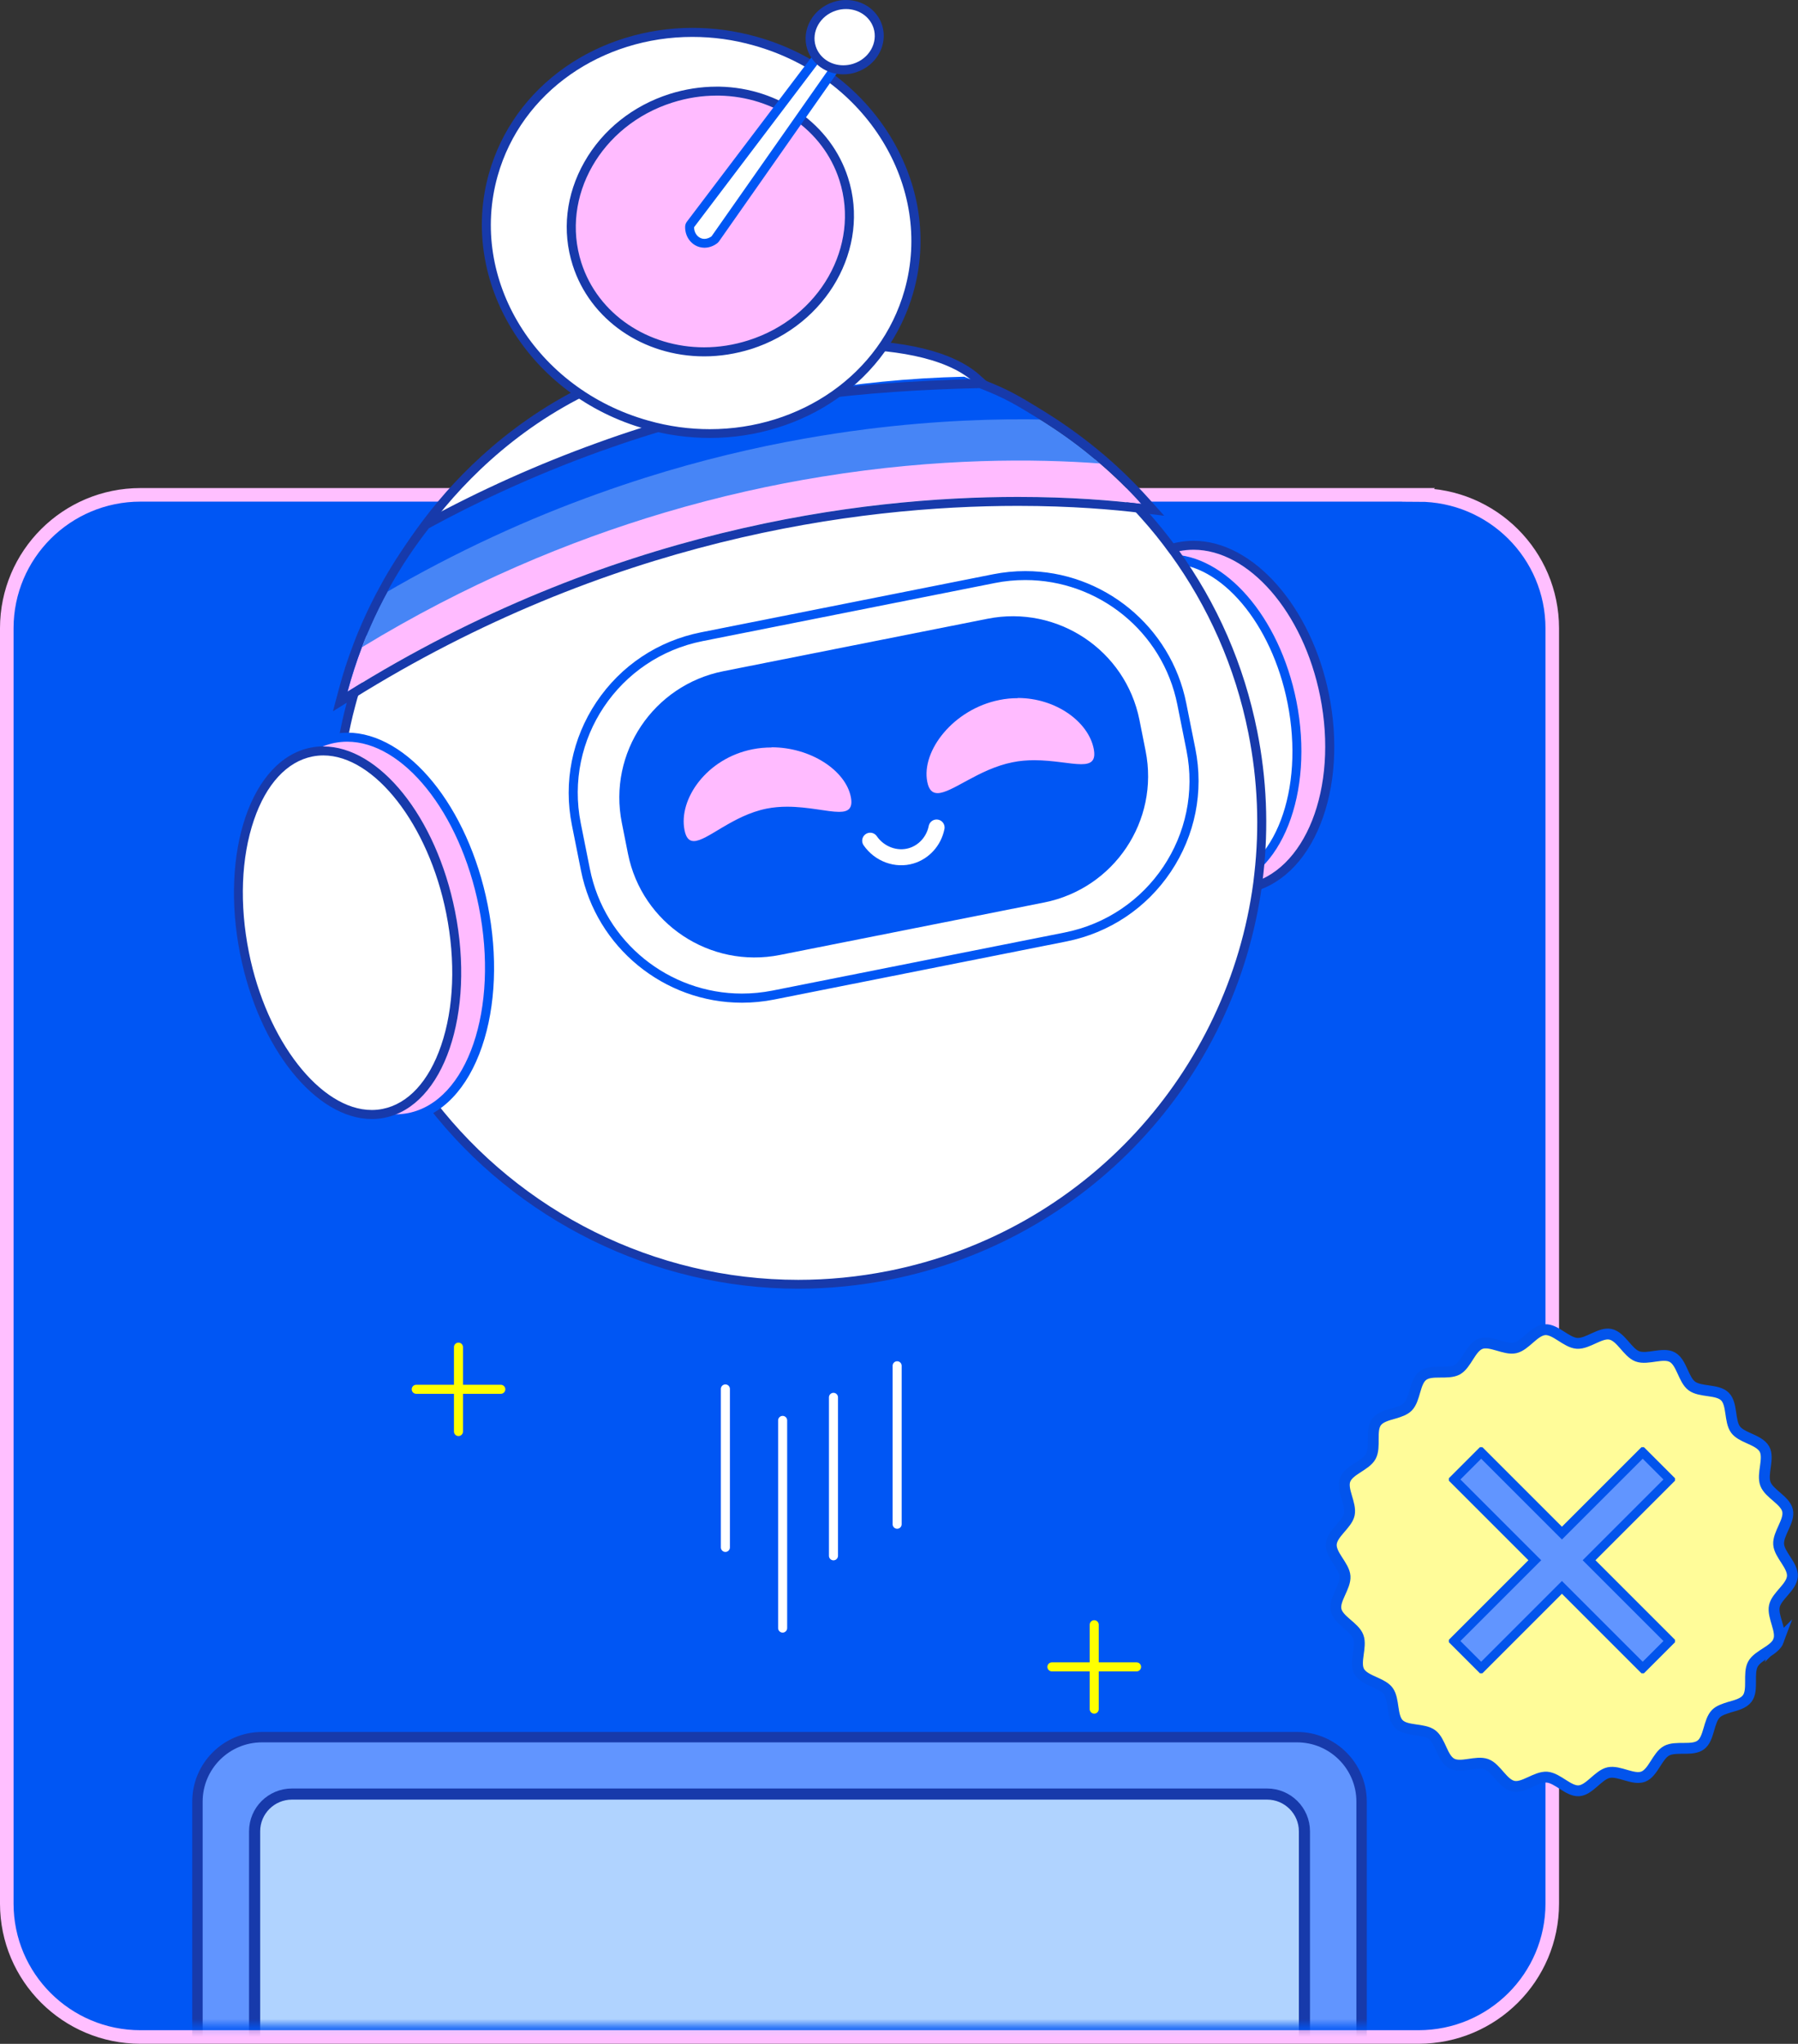
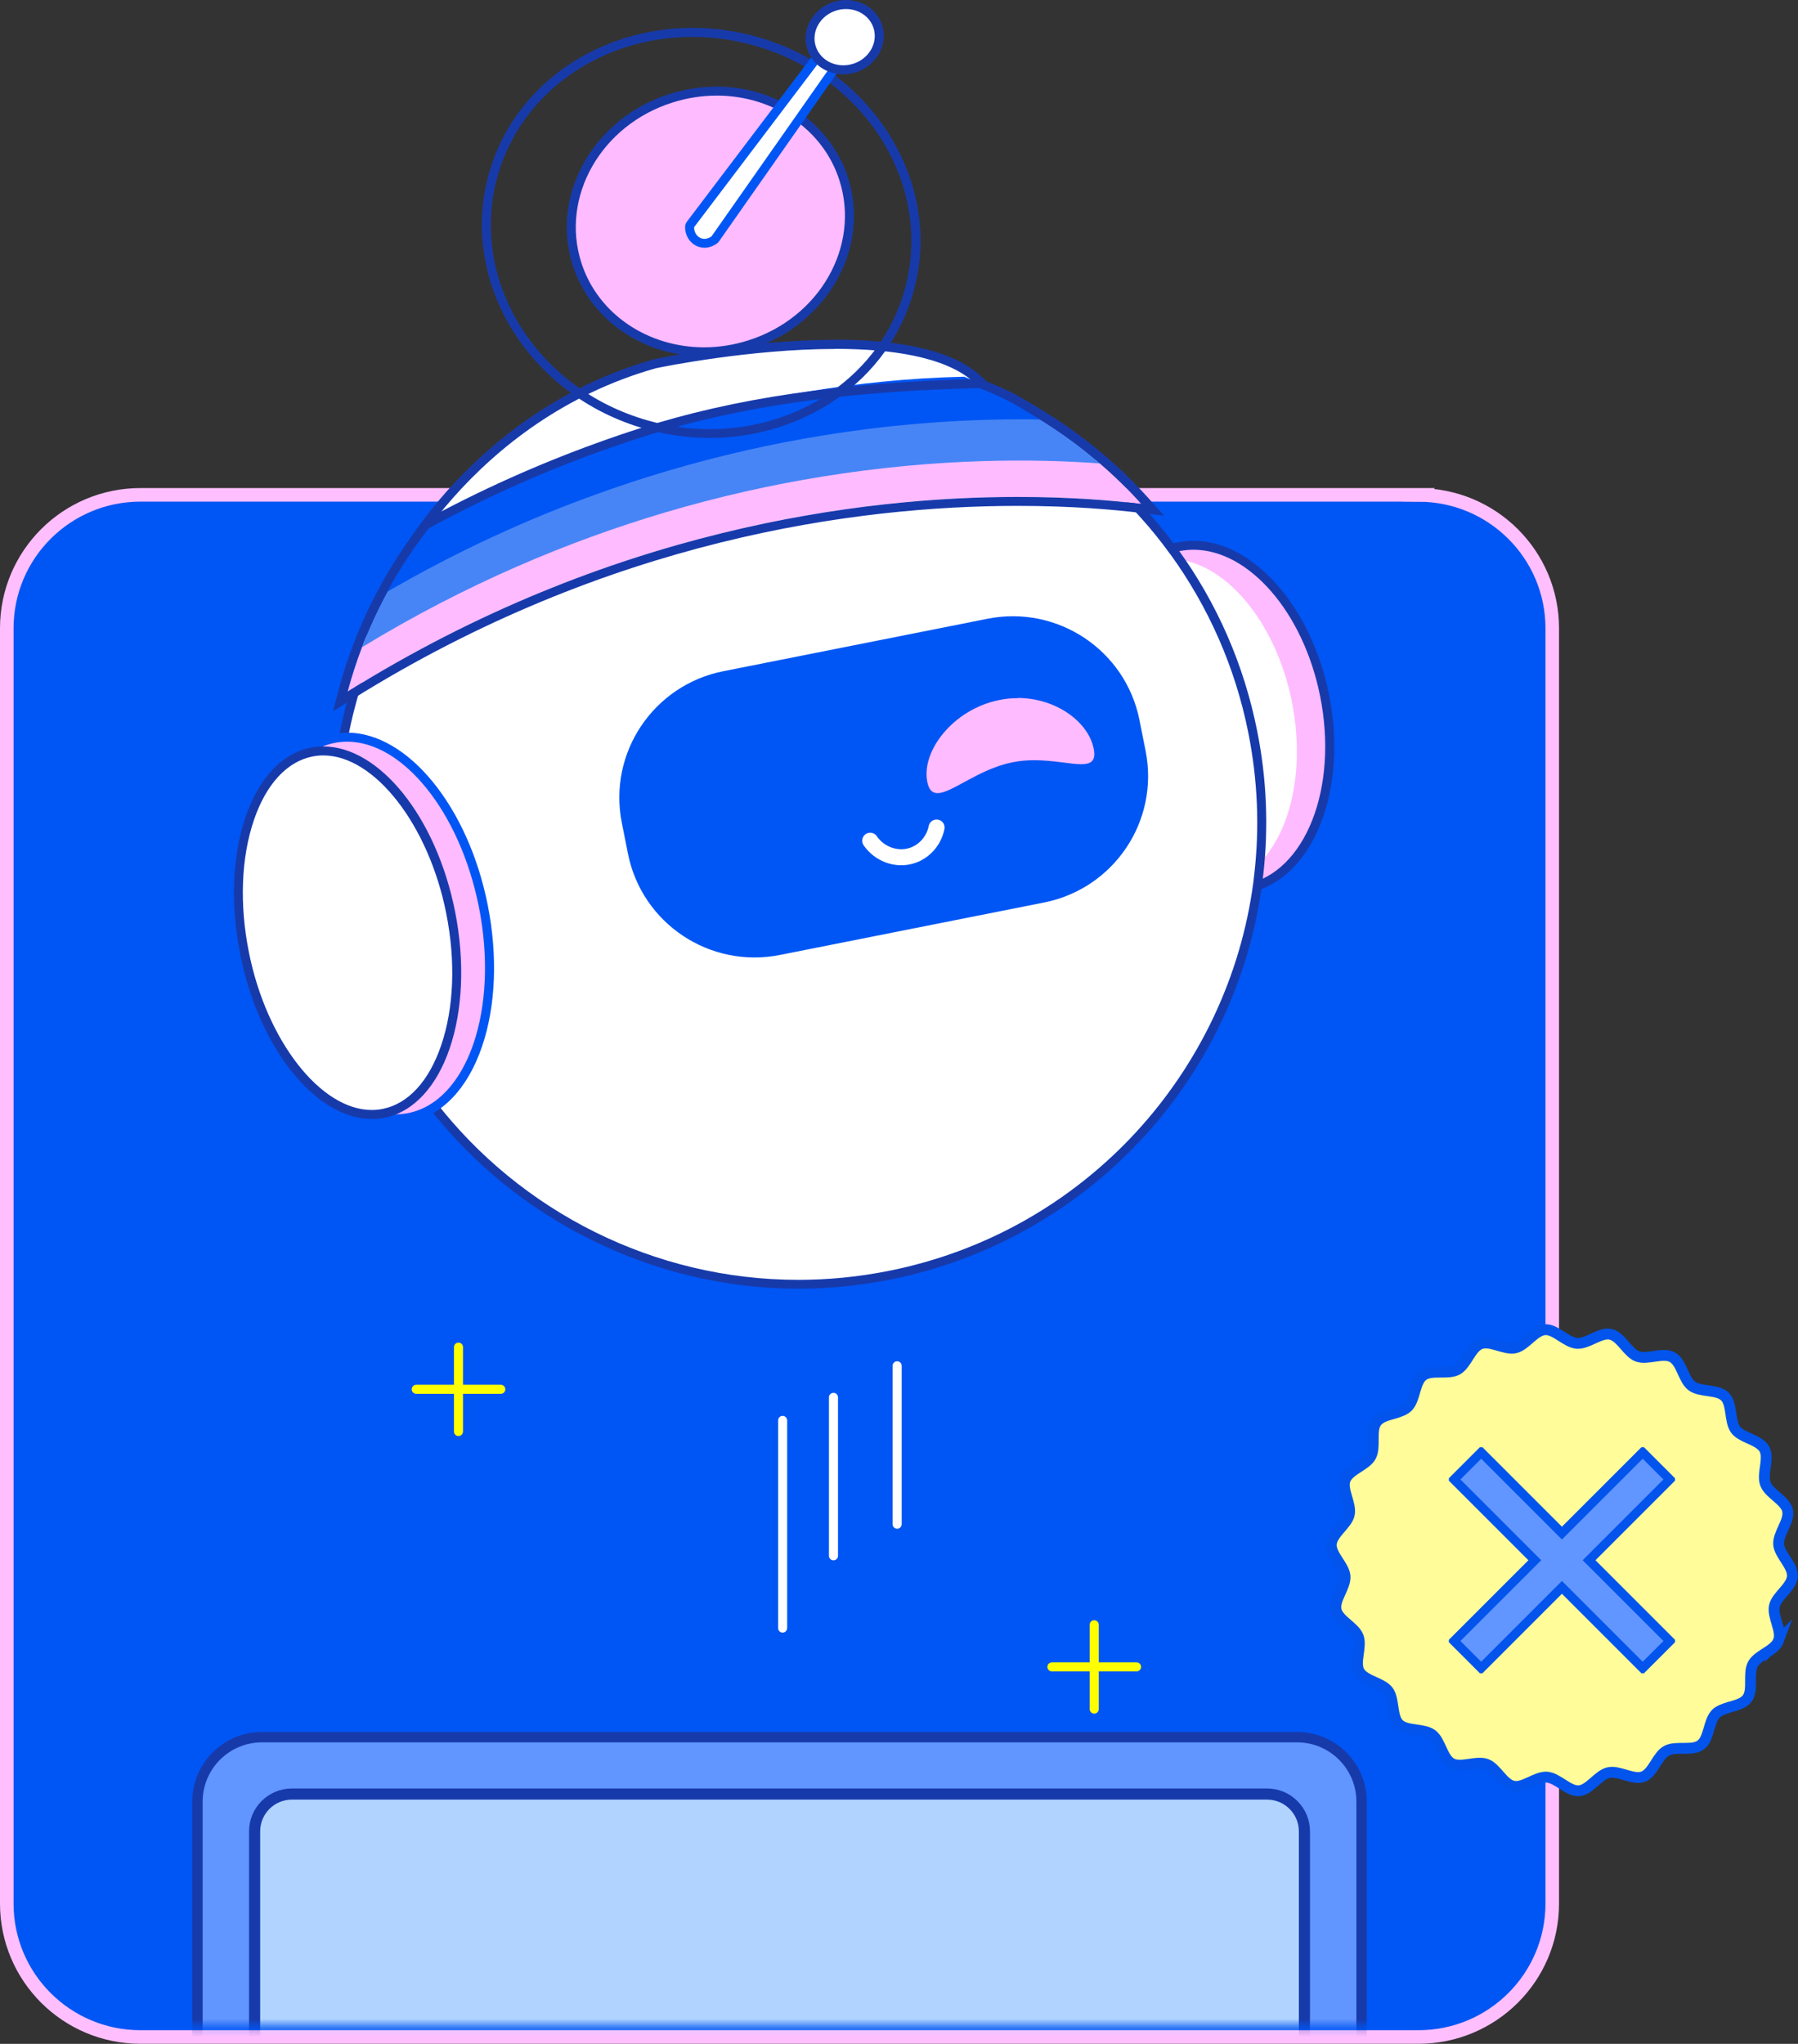
<svg xmlns="http://www.w3.org/2000/svg" id="Layer_2" data-name="Layer 2" viewBox="0 0 198.79 225.97">
  <rect x="0" y="0" width="198.79" height="225.97" fill="#333333" stroke="none" />
  <defs>
    <style>
      .cls-1, .cls-2, .cls-3, .cls-4, .cls-5 {
        fill: none;
      }

      .cls-1, .cls-6, .cls-7, .cls-8, .cls-4, .cls-5, .cls-9 {
        stroke-miterlimit: 10;
      }

      .cls-1, .cls-3 {
        stroke: #fff;
      }

      .cls-1, .cls-3, .cls-5 {
        stroke-linecap: round;
      }

      .cls-10 {
        clip-path: url(#clippath);
      }

      .cls-2, .cls-11, .cls-12, .cls-13, .cls-14, .cls-15 {
        stroke-width: 0px;
      }

      .cls-11 {
        fill: #173aab;
      }

      .cls-16 {
        mask: url(#mask);
      }

      .cls-6 {
        fill: #b0d3ff;
        stroke-width: 1.23px;
      }

      .cls-6, .cls-9 {
        stroke: #173aab;
      }

      .cls-7 {
        fill: #fffc99;
        stroke-width: 1.2px;
      }

      .cls-7, .cls-8 {
        stroke: #0254ec;
      }

      .cls-3 {
        stroke-linejoin: round;
        stroke-width: 1.77px;
      }

      .cls-8, .cls-9 {
        fill: #6195ff;
      }

      .cls-12 {
        fill: #fbf;
      }

      .cls-4 {
        stroke: #ffbfff;
        stroke-width: 1.5px;
      }

      .cls-5 {
        stroke: #ff0;
      }

      .cls-13 {
        fill: #0056f4;
      }

      .cls-14 {
        fill: #fff;
      }

      .cls-15 {
        fill: #4785f6;
      }

      .cls-9 {
        stroke-width: 1.15px;
      }
    </style>
    <mask id="mask" x=".75" y="54.71" width="170.87" height="170.89" maskUnits="userSpaceOnUse">
      <g id="mask1_183_1662" data-name="mask1 183 1662">
        <path class="cls-14" d="M156.84,54.71H15.53c-8.17,0-14.78,6.56-14.78,14.65v139.99c0,8.09,6.62,14.65,14.78,14.65h141.3c8.17,0,14.79-6.56,14.79-14.65V69.36c0-8.09-6.62-14.65-14.79-14.65Z" />
      </g>
    </mask>
    <clipPath id="clippath">
      <rect class="cls-2" x="160.19" y="160" width="25" height="25" />
    </clipPath>
  </defs>
  <g id="Layer_1-2" data-name="Layer 1">
    <g>
      <path class="cls-13" d="M156.84,54.71H15.53c-8.17,0-14.78,6.61-14.78,14.75v141c0,8.15,6.62,14.75,14.78,14.75h141.3c8.17,0,14.79-6.6,14.79-14.75V69.47c0-8.15-6.62-14.75-14.79-14.75Z" />
      <path class="cls-4" d="M156.84,54.71H15.53c-8.17,0-14.78,6.61-14.78,14.75v141c0,8.15,6.62,14.75,14.78,14.75h141.3c8.17,0,14.79-6.6,14.79-14.75V69.47c0-8.15-6.62-14.75-14.79-14.75Z" />
      <g class="cls-16">
        <g>
          <path class="cls-9" d="M150.54,225.61v-26.42c0-3.94-3.2-7.13-7.14-7.13H28.97c-3.94,0-7.14,3.19-7.14,7.13v26.42" />
          <path class="cls-6" d="M144.22,225.57v-23.1c0-2.27-1.85-4.12-4.13-4.12H32.28c-2.28,0-4.13,1.84-4.13,4.12v23.1" />
        </g>
      </g>
-       <path class="cls-1" d="M80.2,153.56v17.52" />
      <path class="cls-1" d="M92.15,154.49v17.52" />
      <path class="cls-1" d="M99.19,151v17.52" />
      <path class="cls-1" d="M86.53,157.04v22.96" />
      <path class="cls-12" d="M136.19,98.41c-6.37,0-12.6-7.14-14.49-16.61-1-5.01-.68-9.98.91-13.99,1.61-4.08,4.35-6.7,7.69-7.37.54-.11,1.1-.16,1.65-.16,6.37,0,12.6,7.14,14.49,16.61,1,5.01.68,9.98-.91,13.99-1.62,4.08-4.35,6.7-7.69,7.37-.54.11-1.1.16-1.65.16Z" />
      <path class="cls-11" d="M131.96,60.78c6.07,0,12.13,6.84,14,16.21,2.03,10.17-1.65,19.47-8.21,20.78-.51.1-1.03.15-1.55.15-6.07,0-12.13-6.84-14-16.21-2.03-10.17,1.65-19.47,8.21-20.78.51-.1,1.03-.15,1.55-.15ZM131.96,59.79c-.59,0-1.17.06-1.75.17-3.52.7-6.38,3.43-8.06,7.67-1.62,4.1-1.95,9.16-.93,14.27,1.94,9.69,8.37,17.01,14.98,17.01.59,0,1.18-.06,1.75-.17,3.52-.7,6.38-3.42,8.06-7.67,1.62-4.1,1.95-9.17.93-14.27-1.94-9.69-8.37-17.01-14.98-17.01Z" />
      <path class="cls-14" d="M133.57,97.93c-5.9,0-11.71-6.79-13.51-15.81-.97-4.83-.66-9.6.86-13.43,1.48-3.76,3.96-6.16,6.95-6.75.48-.1.97-.14,1.46-.14,5.9,0,11.71,6.79,13.51,15.81,1.97,9.89-1.53,18.94-7.81,20.19-.48.1-.97.14-1.46.14Z" />
-       <path class="cls-13" d="M129.33,62.3c5.67,0,11.27,6.62,13.02,15.41,1.92,9.62-1.41,18.41-7.42,19.6-.45.09-.9.13-1.36.13-5.67,0-11.27-6.62-13.02-15.41-.94-4.73-.65-9.41.83-13.15,1.42-3.6,3.76-5.89,6.59-6.45.45-.09.9-.14,1.36-.14ZM129.33,61.3c-.52,0-1.04.05-1.55.15-6.56,1.3-10.24,10.6-8.21,20.78,1.87,9.37,7.93,16.21,14,16.21.52,0,1.04-.05,1.55-.15,6.56-1.3,10.23-10.6,8.21-20.78-1.87-9.37-7.93-16.21-14-16.21h0Z" />
      <path class="cls-14" d="M88.25,141.99c-15.75,0-30.9-7.46-40.54-19.96-.3-.39-.59-.78-.88-1.18-4.34-5.97-7.27-12.69-8.72-19.97-1.2-5.98-1.32-12.04-.36-18.02.05-.31.1-.62.16-.94.24-1.34.54-2.68.89-3.99.36-1.35.63-2.14.93-2.96.2-.57.41-1.15.65-1.97.71-2.3,1.05-4.08,1.2-4.85.03-.13.05-.24.06-.3.9-4.27,10.9-22.03,30.76-27.63.45-.1,10.34-2.15,19.96-2.15,7.52,0,12.77,1.26,15.6,3.75l.16.15c2.6,2.32,5,4.17,7.14,5.5l.11.07c.21.13.52.32.94.6,1.81,1.18,3.57,2.49,5.21,3.88.16.14.33.28.5.43,1.6,1.39,3.14,2.91,4.57,4.52,1.13,1.26,2.2,2.59,3.19,3.95,0,0,.04.05.07.1,4.31,5.94,7.23,12.65,8.68,19.92,1.04,5.21,1.26,10.5.67,15.72-.03.31-.07.63-.11.95-2.87,21.68-19.26,39.11-40.76,43.38-3.31.66-6.69.99-10.04.99h-.01Z" />
      <path class="cls-11" d="M92.34,38.57c6.14,0,12.12.85,15.27,3.63.51.45,3.85,3.49,7.36,5.7.2.12.54.34,1.04.66,1.8,1.17,3.52,2.46,5.16,3.85.16.14.33.28.49.42,1.6,1.39,3.12,2.89,4.53,4.48,1.12,1.24,2.17,2.55,3.16,3.92.02.03.04.06.07.08,4.13,5.71,7.14,12.38,8.6,19.73,1.05,5.27,1.24,10.51.66,15.57-.03.32-.07.63-.11.95-2.77,20.87-18.52,38.62-40.36,42.96-3.34.66-6.67.98-9.95.98-15.92,0-30.7-7.53-40.15-19.76-.3-.38-.59-.77-.88-1.17-4.15-5.72-7.17-12.4-8.64-19.78-1.21-6.06-1.28-12.08-.35-17.84.05-.31.1-.63.15-.93.24-1.33.53-2.65.88-3.95.59-2.25.95-2.89,1.58-4.92.84-2.72,1.17-4.73,1.27-5.19.8-3.75,10.29-21.59,30.41-27.25.7-.15,10.45-2.13,19.82-2.13M92.35,37.57c-9.68,0-19.61,2.06-20.03,2.15h-.03l-.03.02c-10.97,3.09-18.52,9.67-22.92,14.64-4.85,5.49-7.71,11.11-8.19,13.36-.02.07-.03.17-.06.31-.15.76-.49,2.51-1.19,4.79-.25.81-.45,1.39-.65,1.95-.29.84-.58,1.63-.94,3-.35,1.32-.65,2.67-.89,4.03-.06.32-.11.64-.16.96-.97,6.02-.85,12.14.36,18.18,1.47,7.36,4.43,14.15,8.81,20.17.34.47.63.85.89,1.2,9.73,12.61,25.03,20.15,40.93,20.15,3.38,0,6.8-.34,10.14-1,21.72-4.32,38.26-21.92,41.16-43.8.04-.33.09-.65.12-.98.6-5.26.38-10.6-.67-15.86-1.46-7.33-4.41-14.1-8.76-20.11-.03-.05-.06-.09-.1-.13-.99-1.36-2.07-2.7-3.2-3.97-1.44-1.62-3-3.15-4.62-4.57-.16-.14-.33-.29-.5-.43-1.65-1.4-3.42-2.72-5.25-3.92-.44-.29-.76-.48-.97-.61l-.08-.06c-2.11-1.32-4.49-3.15-7.07-5.45l-.16-.15c-2.93-2.57-8.29-3.88-15.93-3.88h0Z" />
      <path class="cls-12" d="M43.73,123.69c-6.46,0-12.93-8.01-15.04-18.64-1.11-5.55-.89-11.02.61-15.41,1.53-4.48,4.22-7.32,7.58-7.99.49-.1.99-.15,1.5-.15,6.46,0,12.93,8.01,15.04,18.63,1.11,5.55.89,11.02-.61,15.42-1.53,4.48-4.22,7.32-7.58,7.99-.49.1-.99.15-1.5.15Z" />
      <path class="cls-13" d="M38.38,82c6.15,0,12.46,7.74,14.56,18.24,2.25,11.3-1.24,21.51-7.8,22.82-.46.09-.93.14-1.4.14-6.15,0-12.46-7.74-14.56-18.24-2.25-11.3,1.24-21.51,7.8-22.82.46-.09.93-.14,1.4-.14ZM38.38,81.01c-.54,0-1.07.05-1.6.16-3.53.7-6.36,3.66-7.95,8.31-1.53,4.47-1.75,10.04-.63,15.67,2.16,10.86,8.84,19.04,15.54,19.04.54,0,1.07-.05,1.6-.16,3.53-.7,6.36-3.66,7.95-8.32,1.53-4.47,1.75-10.04.63-15.67-2.16-10.86-8.84-19.04-15.54-19.04Z" />
      <path class="cls-14" d="M41.1,123.22c-6,0-12.04-7.67-14.07-17.84-2.2-11.01,1.13-20.98,7.41-22.23.43-.09.86-.13,1.3-.13,5.99,0,12.04,7.67,14.07,17.84,1.07,5.38.87,10.67-.58,14.9-1.41,4.13-3.84,6.74-6.83,7.34-.43.08-.87.13-1.3.13Z" />
      <path class="cls-11" d="M35.75,83.52c5.66,0,11.63,7.66,13.58,17.43,1.06,5.3.86,10.49-.56,14.64-1.35,3.96-3.65,6.45-6.46,7.01-.4.08-.8.12-1.21.12-5.66,0-11.63-7.66-13.58-17.43-1.06-5.29-.86-10.49.56-14.64,1.35-3.96,3.65-6.45,6.46-7.01.4-.08.8-.12,1.21-.12ZM35.75,82.52c-.47,0-.94.05-1.4.14-6.56,1.3-10.05,11.52-7.8,22.82,2.09,10.5,8.41,18.24,14.56,18.24.47,0,.94-.04,1.4-.14,6.56-1.3,10.05-11.52,7.8-22.82-2.09-10.5-8.41-18.24-14.56-18.23Z" />
      <path class="cls-13" d="M109.18,68.41l-29.21,5.8c-7.74,1.54-12.76,9.04-11.22,16.76l.68,3.42c1.54,7.72,9.06,12.73,16.8,11.19l29.21-5.8c7.74-1.54,12.76-9.04,11.22-16.76l-.68-3.42c-1.54-7.72-9.06-12.73-16.8-11.19Z" />
-       <path class="cls-13" d="M113.36,64.13c8.02,0,15.19,5.64,16.81,13.78l1.01,5.06c1.85,9.27-4.18,18.29-13.48,20.13l-32.3,6.42c-1.13.22-2.26.33-3.37.33-8.02,0-15.19-5.64-16.81-13.78l-1.01-5.06c-1.85-9.27,4.18-18.29,13.48-20.13l32.3-6.42c1.13-.23,2.26-.33,3.37-.33ZM113.36,63.14c-1.19,0-2.39.12-3.56.35l-32.3,6.42c-4.76.95-8.86,3.68-11.56,7.71-2.69,4.02-3.66,8.86-2.71,13.6l1.01,5.06c1.69,8.45,9.17,14.58,17.79,14.58,1.19,0,2.39-.12,3.56-.35l32.3-6.42c4.76-.95,8.86-3.68,11.56-7.71,2.69-4.02,3.66-8.86,2.71-13.6l-1.01-5.06c-1.69-8.45-9.17-14.58-17.79-14.58Z" />
-       <path class="cls-12" d="M76.71,93.47c-.8,0-1.31-.54-1.52-1.62-.72-3.61,2.52-8.44,7.92-9.52.72-.14,1.46-.21,2.2-.21,4.45,0,8.61,2.64,9.25,5.89.15.75.07,1.3-.25,1.68-.41.5-1.08.55-1.55.55-.6,0-1.32-.11-2.15-.23-1.08-.16-2.3-.34-3.6-.34-.78,0-1.48.07-2.16.2-2.05.4-3.83,1.48-5.26,2.33-1.18.71-2.11,1.27-2.89,1.27h0Z" />
      <path class="cls-13" d="M85.3,82.62c4.31,0,8.18,2.54,8.77,5.49.25,1.28-.28,1.65-1.3,1.65-1.3,0-3.41-.57-5.74-.57-.74,0-1.5.06-2.26.21-3.78.75-6.58,3.59-8.06,3.59-.51,0-.86-.34-1.03-1.22-.68-3.42,2.45-7.93,7.53-8.93.7-.14,1.41-.2,2.1-.2M85.3,81.62c-.77,0-1.54.07-2.29.23-2.6.52-4.92,1.91-6.51,3.92-1.54,1.94-2.2,4.2-1.8,6.19.35,1.76,1.41,2.02,2.01,2.02.91,0,1.9-.59,3.14-1.34,1.39-.84,3.13-1.88,5.1-2.27.64-.13,1.32-.19,2.07-.19,1.26,0,2.46.18,3.52.34.85.13,1.59.24,2.22.24.33,0,1.33,0,1.94-.73.42-.51.53-1.19.35-2.1-.69-3.47-5.06-6.29-9.74-6.29h0Z" />
      <path class="cls-12" d="M103.66,88.17c-.86,0-1.41-.56-1.63-1.66-.71-3.55,2.79-8.53,8.37-9.64.69-.14,1.41-.21,2.11-.21,4.31,0,8.21,2.64,8.89,6,.16.78.07,1.35-.25,1.75-.42.51-1.12.57-1.62.57-.55,0-1.2-.08-1.96-.18-.96-.12-2.06-.26-3.23-.26-.83,0-1.59.07-2.31.21-1.98.4-3.78,1.37-5.22,2.16-1.29.7-2.31,1.26-3.15,1.26h0Z" />
      <path class="cls-13" d="M112.52,77.17c4.24,0,7.81,2.64,8.4,5.6.27,1.36-.29,1.72-1.38,1.72-1.21,0-3.08-.44-5.19-.44-.78,0-1.59.06-2.41.23-3.73.74-6.7,3.41-8.28,3.41-.57,0-.96-.34-1.14-1.25-.68-3.43,2.9-8.04,7.98-9.05.68-.14,1.35-.2,2.02-.2M112.52,76.17c-.74,0-1.48.07-2.21.22-5.34,1.06-9.6,6.03-8.76,10.22.36,1.79,1.48,2.06,2.12,2.06.97,0,2.03-.58,3.39-1.32,1.42-.77,3.17-1.73,5.08-2.11.69-.14,1.42-.2,2.22-.2,1.14,0,2.22.14,3.17.26.77.1,1.44.19,2.02.19s1.44-.08,2-.75c.42-.52.54-1.22.36-2.16-.72-3.59-4.83-6.4-9.38-6.4h0Z" />
      <path class="cls-13" d="M96.21,92.95c1.03,1.49,2.88,2.16,4.53,1.67,1.42-.42,2.51-1.63,2.81-3.13" />
      <path class="cls-3" d="M96.21,92.95c1.03,1.49,2.88,2.16,4.53,1.67,1.42-.42,2.51-1.63,2.81-3.13" />
      <path class="cls-12" d="M126.2,55.72c-12.24-1.5-49.15-3.37-87.77,20.75.45-1.67.98-3.31,1.59-4.92.15-.42.32-.83.49-1.24,5.47-3.46,15.91-9.35,29.84-13.87,2.31-.75,4.72-1.46,7.22-2.12,2.44-.64,4.96-1.23,7.56-1.75h0c2.61-.52,5.31-.97,8.08-1.34,8.65-1.15,18.02-1.45,27.91-.42.16.14.33.28.49.42,1.62,1.39,3.15,2.89,4.58,4.48h0Z" />
      <path class="cls-15" d="M121.62,51.24c-7.04-.52-17.82-.64-30.75,1.46-5.45.88-11.28,2.16-17.38,3.97-10.57,3.14-21.93,7.86-33.47,14.89.15-.42.32-.83.49-1.24.57-1.4,1.21-2.76,1.9-4.09.27-.51.54-1.02.82-1.53,4.98-2.96,12.48-6.92,21.92-10.42,1.95-.72,3.97-1.42,6.09-2.09,5.24-1.67,10.97-3.13,17.11-4.2,2.37-.41,4.79-.77,7.28-1.05,6.1-.69,12.54-.96,19.24-.63.36.21.71.43,1.05.66,1.82,1.17,3.56,2.46,5.21,3.85.16.14.33.28.49.42h0Z" />
      <path class="cls-13" d="M115.92,46.4c-5.54-.14-12.41.07-20.22,1.06-2.2.28-4.47.63-6.8,1.04-5.53.98-11.43,2.38-17.57,4.32-1.7.54-3.43,1.12-5.18,1.75-7.66,2.74-15.65,6.36-23.74,11.09.27-.51.54-1.02.82-1.53,1.24-2.2,2.65-4.3,4.21-6.3,4.91-2.68,11.31-5.75,18.94-8.5,1.48-.53,3-1.05,4.57-1.55,4.8-1.54,10.01-2.92,15.58-3.98.8-.15,1.61-.3,2.43-.44,5.57-.95,11.47-1.57,17.64-1.71,2.89,1.12,5.65,2.49,8.28,4.09.36.21.71.43,1.05.66h0Z" />
-       <path class="cls-11" d="M108.26,42.9c2.88,1.12,3.99,1.81,6.6,3.41.36.21.71.43,1.05.66,1.82,1.17,3.56,2.46,5.21,3.85.16.14.33.28.49.42,1.62,1.39,3.15,2.89,4.58,4.48-3.09-.38-7.77-.78-13.65-.78-17.37,0-45.27,3.52-74.13,21.54.45-1.67.98-3.31,1.59-4.92.15-.42.32-.83.49-1.24.57-1.4,1.21-2.76,1.9-4.09.27-.51.54-1.02.82-1.53,1.24-2.2,2.65-4.3,4.21-6.3,4.91-2.68,11.31-5.75,18.94-8.5,1.48-.53,3-1.05,4.57-1.55,12.04-3.87,24.72-5.15,37.31-5.44M108.44,41.9h-.2c-15.07.35-27.01,2.09-37.6,5.49-1.51.48-3.06,1.01-4.6,1.57-6.6,2.38-13.03,5.27-19.08,8.57l-.18.1-.13.16c-1.59,2.04-3.04,4.2-4.29,6.42-.28.5-.56,1.03-.84,1.55-.72,1.39-1.37,2.79-1.94,4.17-.18.43-.35.87-.5,1.27-.62,1.62-1.17,3.3-1.62,5.01l-.65,2.43,2.14-1.33c28.3-17.68,55.65-21.38,73.6-21.38,5.95,0,10.64.42,13.53.77l2.64.32-1.77-1.97c-1.46-1.62-3.03-3.16-4.67-4.57-.16-.14-.33-.29-.51-.43-1.66-1.4-3.45-2.72-5.3-3.92-.33-.21-.68-.43-1.07-.68l-.21-.13c-2.52-1.54-3.67-2.25-6.55-3.36l-.19-.07Z" />
-       <path class="cls-14" d="M78.49,47.93c-2.33,0-4.67-.33-6.94-.96-12.67-3.55-20.29-15.96-17-27.66,2.65-9.41,11.49-15.73,22.01-15.73,2.33,0,4.67.33,6.94.96,12.67,3.55,20.29,15.96,17,27.66-2.65,9.41-11.49,15.73-22,15.73Z" />
+       <path class="cls-11" d="M108.26,42.9c2.88,1.12,3.99,1.81,6.6,3.41.36.21.71.43,1.05.66,1.82,1.17,3.56,2.46,5.21,3.85.16.14.33.28.49.42,1.62,1.39,3.15,2.89,4.58,4.48-3.09-.38-7.77-.78-13.65-.78-17.37,0-45.27,3.52-74.13,21.54.45-1.67.98-3.31,1.59-4.92.15-.42.32-.83.49-1.24.57-1.4,1.21-2.76,1.9-4.09.27-.51.54-1.02.82-1.53,1.24-2.2,2.65-4.3,4.21-6.3,4.91-2.68,11.31-5.75,18.94-8.5,1.48-.53,3-1.05,4.57-1.55,12.04-3.87,24.72-5.15,37.31-5.44M108.44,41.9h-.2c-15.07.35-27.01,2.09-37.6,5.49-1.51.48-3.06,1.01-4.6,1.57-6.6,2.38-13.03,5.27-19.08,8.57l-.18.1-.13.16c-1.59,2.04-3.04,4.2-4.29,6.42-.28.5-.56,1.03-.84,1.55-.72,1.39-1.37,2.79-1.94,4.17-.18.43-.35.87-.5,1.27-.62,1.62-1.17,3.3-1.62,5.01l-.65,2.43,2.14-1.33c28.3-17.68,55.65-21.38,73.6-21.38,5.95,0,10.64.42,13.53.77l2.64.32-1.77-1.97c-1.46-1.62-3.03-3.16-4.67-4.57-.16-.14-.33-.29-.51-.43-1.66-1.4-3.45-2.72-5.3-3.92-.33-.21-.68-.43-1.07-.68c-2.52-1.54-3.67-2.25-6.55-3.36l-.19-.07Z" />
      <path class="cls-11" d="M76.55,4.08c2.24,0,4.53.3,6.81.95,12.43,3.49,19.88,15.59,16.65,27.05-2.64,9.35-11.57,15.37-21.53,15.37-2.24,0-4.53-.3-6.81-.95-12.43-3.49-19.88-15.59-16.65-27.05,2.64-9.35,11.57-15.37,21.53-15.37ZM76.55,3.08c-5.08,0-10.08,1.55-14.08,4.36-4.15,2.92-7.06,6.98-8.41,11.73-3.37,11.96,4.41,24.65,17.35,28.27,2.32.65,4.7.98,7.08.98,5.08,0,10.08-1.55,14.08-4.36,4.15-2.92,7.06-6.98,8.41-11.73,1.64-5.81.72-11.95-2.57-17.3-3.28-5.32-8.52-9.22-14.77-10.97-2.32-.65-4.7-.98-7.08-.98Z" />
      <path class="cls-12" d="M77.85,38.91c-6.55,0-12.2-3.91-14.06-9.72-2.4-7.51,2.26-15.73,10.39-18.32,1.65-.52,3.34-.79,5.04-.79h.33c6.4.13,11.92,4.03,13.73,9.72,2.4,7.51-2.26,15.73-10.39,18.32-1.65.52-3.34.79-5.04.79h0Z" />
      <path class="cls-11" d="M79.22,10.57h.32c6.03.12,11.46,3.71,13.27,9.37,2.32,7.27-2.18,15.19-10.07,17.69-1.63.52-3.28.77-4.89.77-6.16,0-11.74-3.62-13.58-9.37-2.32-7.27,2.18-15.19,10.07-17.69,1.63-.52,3.28-.77,4.89-.77ZM79.22,9.58c-1.75,0-3.5.28-5.19.81-4.05,1.29-7.4,3.96-9.42,7.52-2.04,3.59-2.5,7.64-1.29,11.42,1.92,6.02,7.77,10.07,14.54,10.07,1.75,0,3.5-.28,5.19-.81,8.39-2.67,13.2-11.17,10.71-18.94-1.88-5.89-7.59-9.93-14.2-10.07h-.34Z" />
      <path class="cls-14" d="M77.89,26.9c-.14,0-.27-.02-.4-.05-.75-.2-1.26-.92-1.24-1.75,0-.11.04-.21.1-.29l15.78-20.83c.1-.12.24-.2.4-.2h.07l1.32.2c.17.02.32.14.38.29.07.16.05.34-.05.48l-15.17,21.65s-.06.07-.1.11c-.11.09-.54.39-1.09.39h0Z" />
      <path class="cls-13" d="M92.53,4.28l1.32.2-15.18,21.65s-.36.28-.78.28c-.08,0-.18-.01-.27-.03-.51-.14-.89-.65-.88-1.26l15.78-20.83M92.53,3.28c-.31,0-.6.15-.8.39l-15.78,20.83c-.13.17-.2.37-.2.58-.02,1.06.64,1.98,1.61,2.24.18.04.35.07.53.07.72,0,1.26-.38,1.41-.5.07-.06.14-.13.2-.21l15.18-21.65c.2-.28.24-.65.1-.96-.14-.32-.43-.54-.77-.59l-1.32-.2c-.05,0-.1-.01-.15-.01h-.01Z" />
      <path class="cls-14" d="M93.23,7.71c-1.63,0-3.04-.98-3.51-2.44-.29-.92-.19-1.9.31-2.77.49-.86,1.29-1.5,2.26-1.81.41-.13.82-.2,1.25-.2,1.63,0,3.04.98,3.51,2.44.6,1.88-.55,3.94-2.57,4.58-.41.13-.82.2-1.25.2Z" />
      <path class="cls-11" d="M93.54,1c1.38,0,2.62.81,3.04,2.1.52,1.62-.49,3.4-2.25,3.95-.37.12-.73.17-1.1.17-1.38,0-2.62-.81-3.04-2.1-.52-1.62.49-3.4,2.25-3.95.37-.12.73-.17,1.1-.17ZM93.54,0c-.47,0-.94.07-1.39.22-2.28.73-3.58,3.06-2.9,5.21.53,1.67,2.13,2.79,3.99,2.79.47,0,.94-.07,1.39-.22,2.28-.73,3.58-3.06,2.9-5.21-.53-1.67-2.13-2.79-3.99-2.79Z" />
      <path class="cls-5" d="M50.69,148.94v9.33" />
      <path class="cls-5" d="M55.37,153.6h-9.35" />
      <path class="cls-5" d="M120.98,179.63v9.33" />
      <path class="cls-5" d="M125.66,184.29h-9.36" />
      <path class="cls-7" d="M196.65,181.38c-.41,1.12-2.28,1.57-2.84,2.6-.57,1.04.07,2.86-.63,3.8-.41.55-1.2.75-1.98.97-.57.18-1.13.36-1.48.71-.84.84-.73,2.76-1.68,3.46-.94.71-2.75.08-3.79.65-1.03.57-1.47,2.44-2.58,2.86-1.1.41-2.66-.7-3.82-.45-1.14.25-2.1,1.92-3.28,2.01-1.16.08-2.35-1.42-3.54-1.51-1.2-.08-2.58,1.25-3.71,1-1.17-.25-1.88-2.03-2.98-2.43-1.12-.41-2.82.48-3.85-.09-1.04-.57-1.22-2.48-2.16-3.18-.95-.71-2.83-.34-3.67-1.17-.83-.83-.48-2.72-1.18-3.66-.3-.4-.82-.66-1.37-.91-.73-.33-1.5-.65-1.83-1.24-.56-1.03.31-2.74-.11-3.85-.41-1.1-2.2-1.8-2.45-2.96-.25-1.14,1.07-2.53.99-3.72-.08-1.16-1.6-2.34-1.52-3.54.08-1.2,1.74-2.16,1.99-3.29.25-1.17-.87-2.72-.46-3.82.41-1.12,2.28-1.57,2.84-2.6.57-1.04-.07-2.86.63-3.8.41-.55,1.2-.75,1.98-.97.57-.17,1.13-.36,1.48-.71.84-.84.73-2.76,1.68-3.46.94-.71,2.75-.08,3.79-.65,1.03-.57,1.47-2.44,2.58-2.86,1.1-.41,2.66.7,3.82.45,1.14-.25,2.1-1.92,3.29-2.01,1.16-.08,2.35,1.42,3.54,1.51,1.2.08,2.58-1.25,3.71-1,1.17.25,1.88,2.03,2.98,2.44,1.12.41,2.82-.48,3.85.09,1.04.56,1.22,2.48,2.16,3.18.95.71,2.83.34,3.66,1.17.84.83.48,2.72,1.18,3.66.3.4.83.67,1.37.91.73.33,1.49.65,1.82,1.24.57,1.03-.31,2.74.11,3.85.41,1.1,2.2,1.8,2.45,2.96.25,1.14-1.07,2.53-.99,3.72.08,1.16,1.6,2.34,1.52,3.54-.08,1.2-1.74,2.15-1.99,3.29-.25,1.17.87,2.72.46,3.82h0Z" />
      <g class="cls-10">
        <path class="cls-8" d="M184.62,163.57l-3-3-8.93,8.93-8.93-8.93-3,3,8.93,8.93-8.93,8.93,3,3,8.93-8.93,8.93,8.93,3-3-8.93-8.93,8.93-8.93Z" />
      </g>
    </g>
  </g>
</svg>